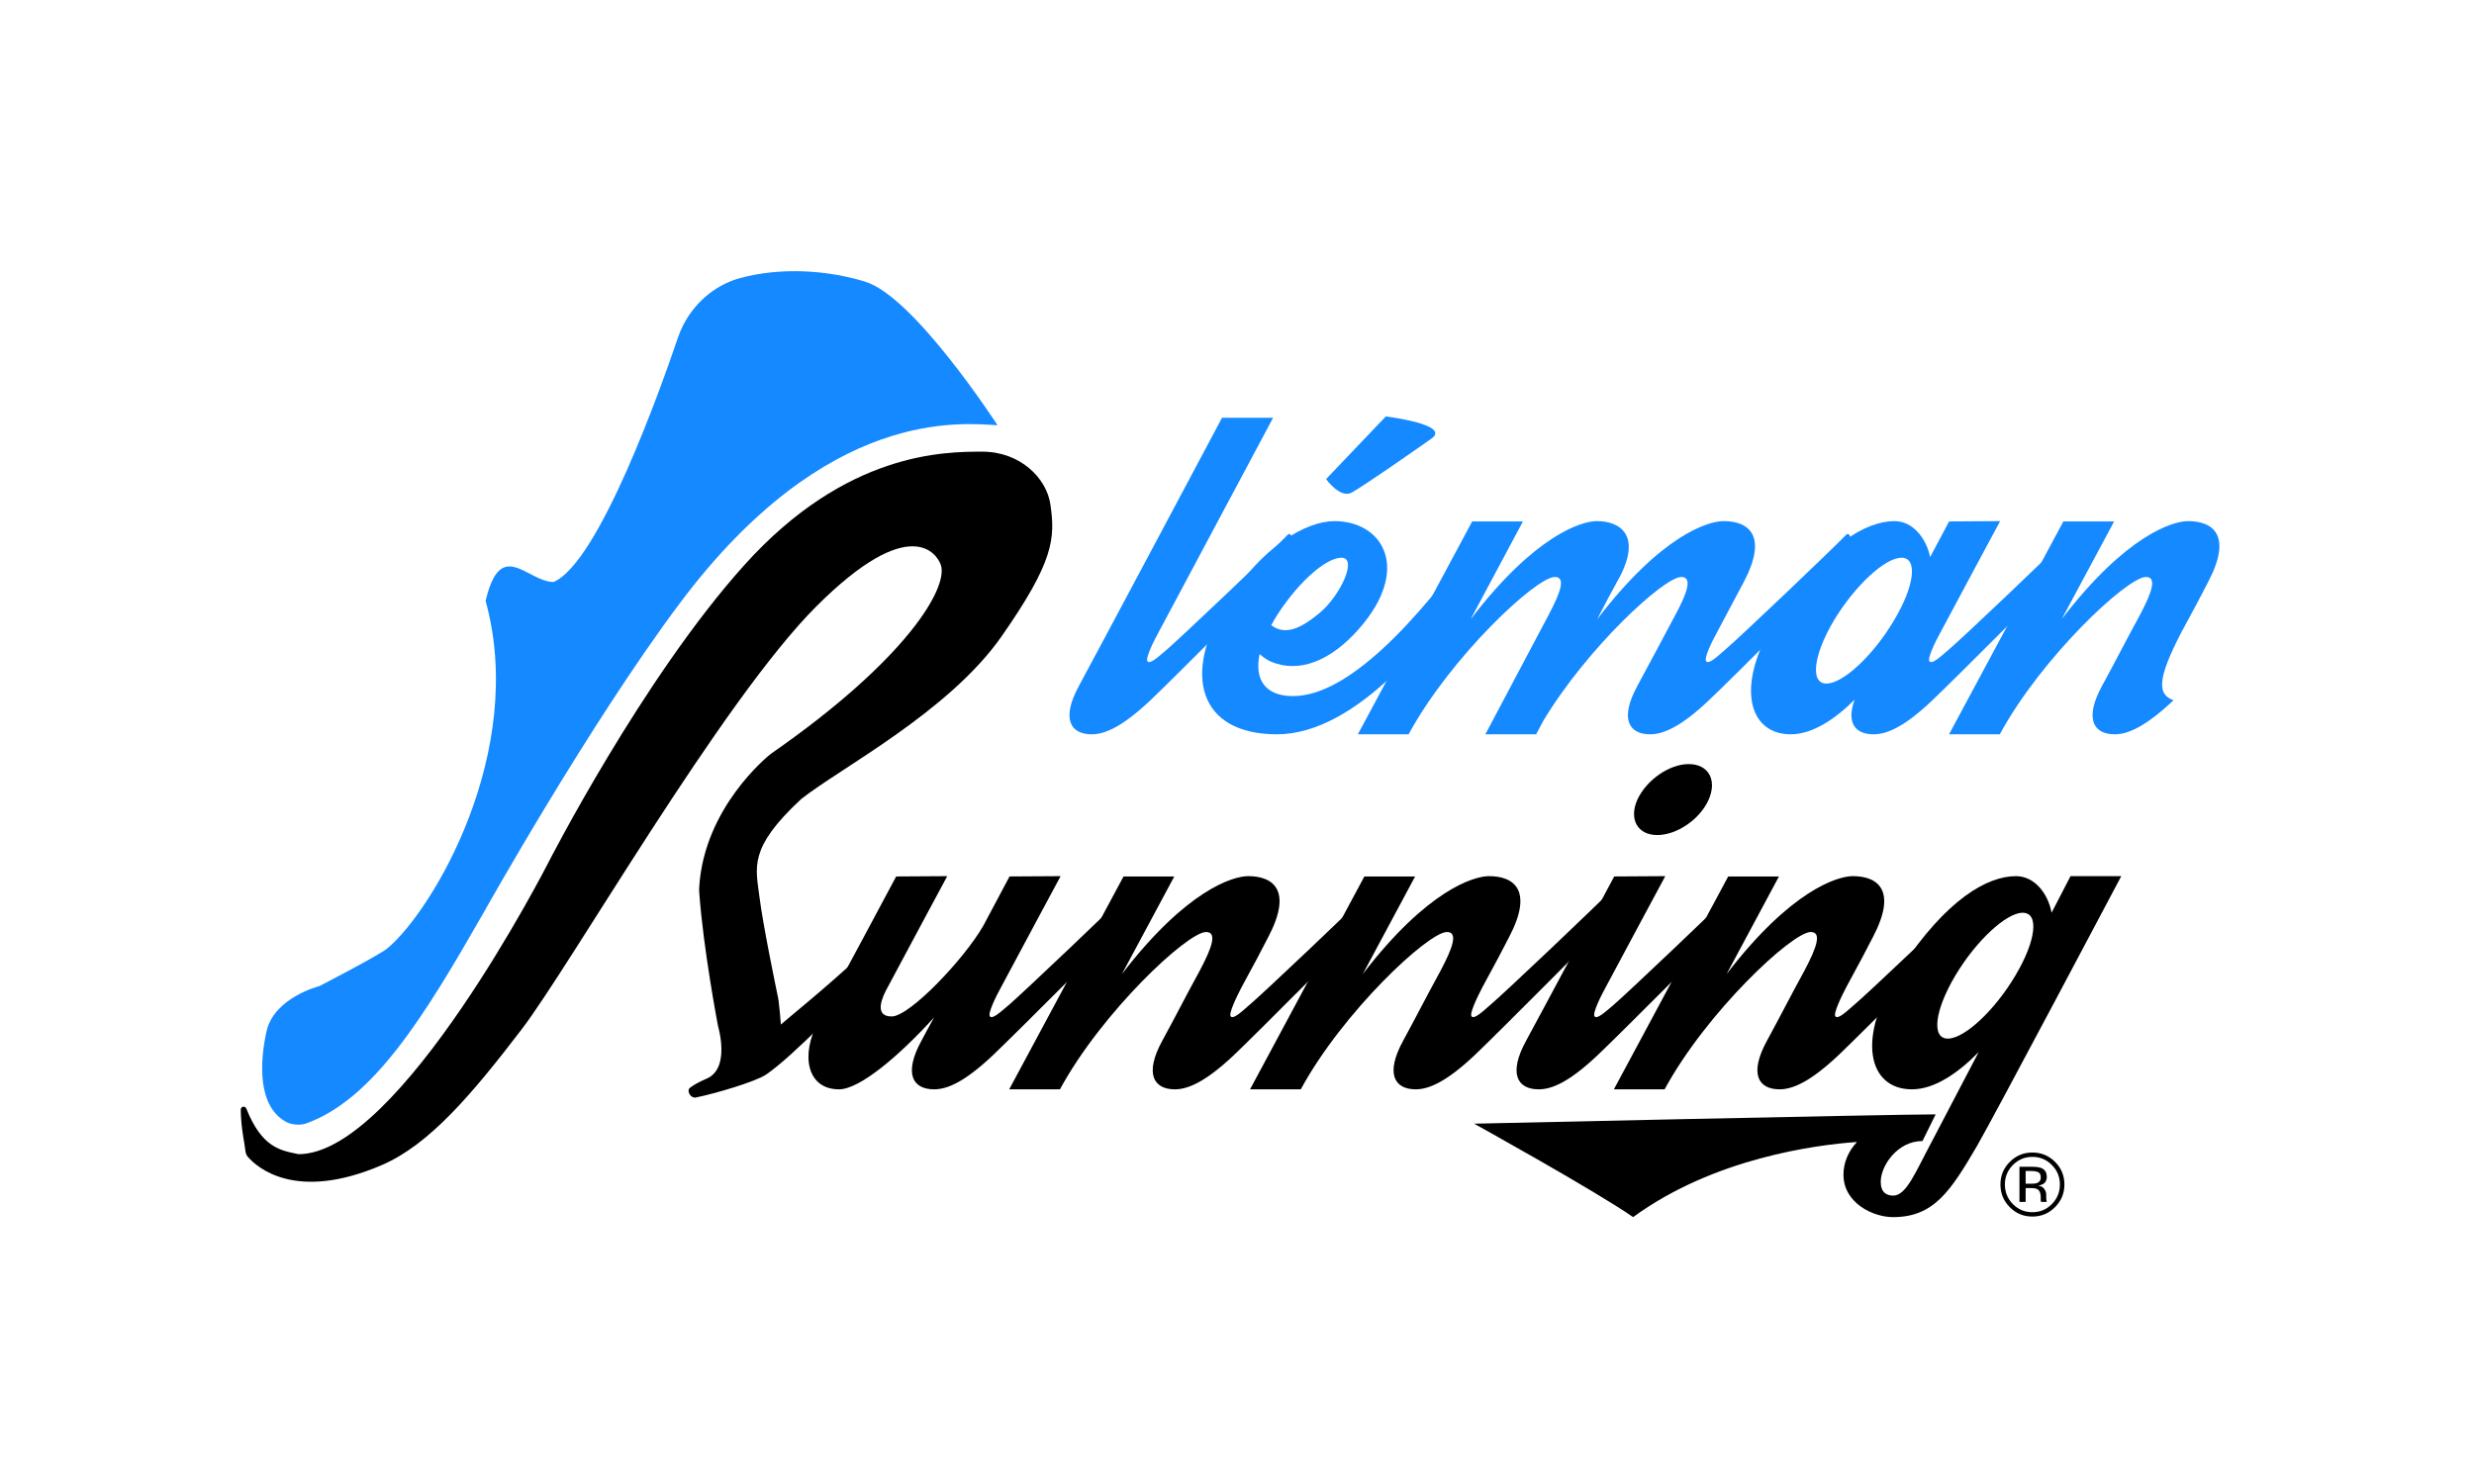
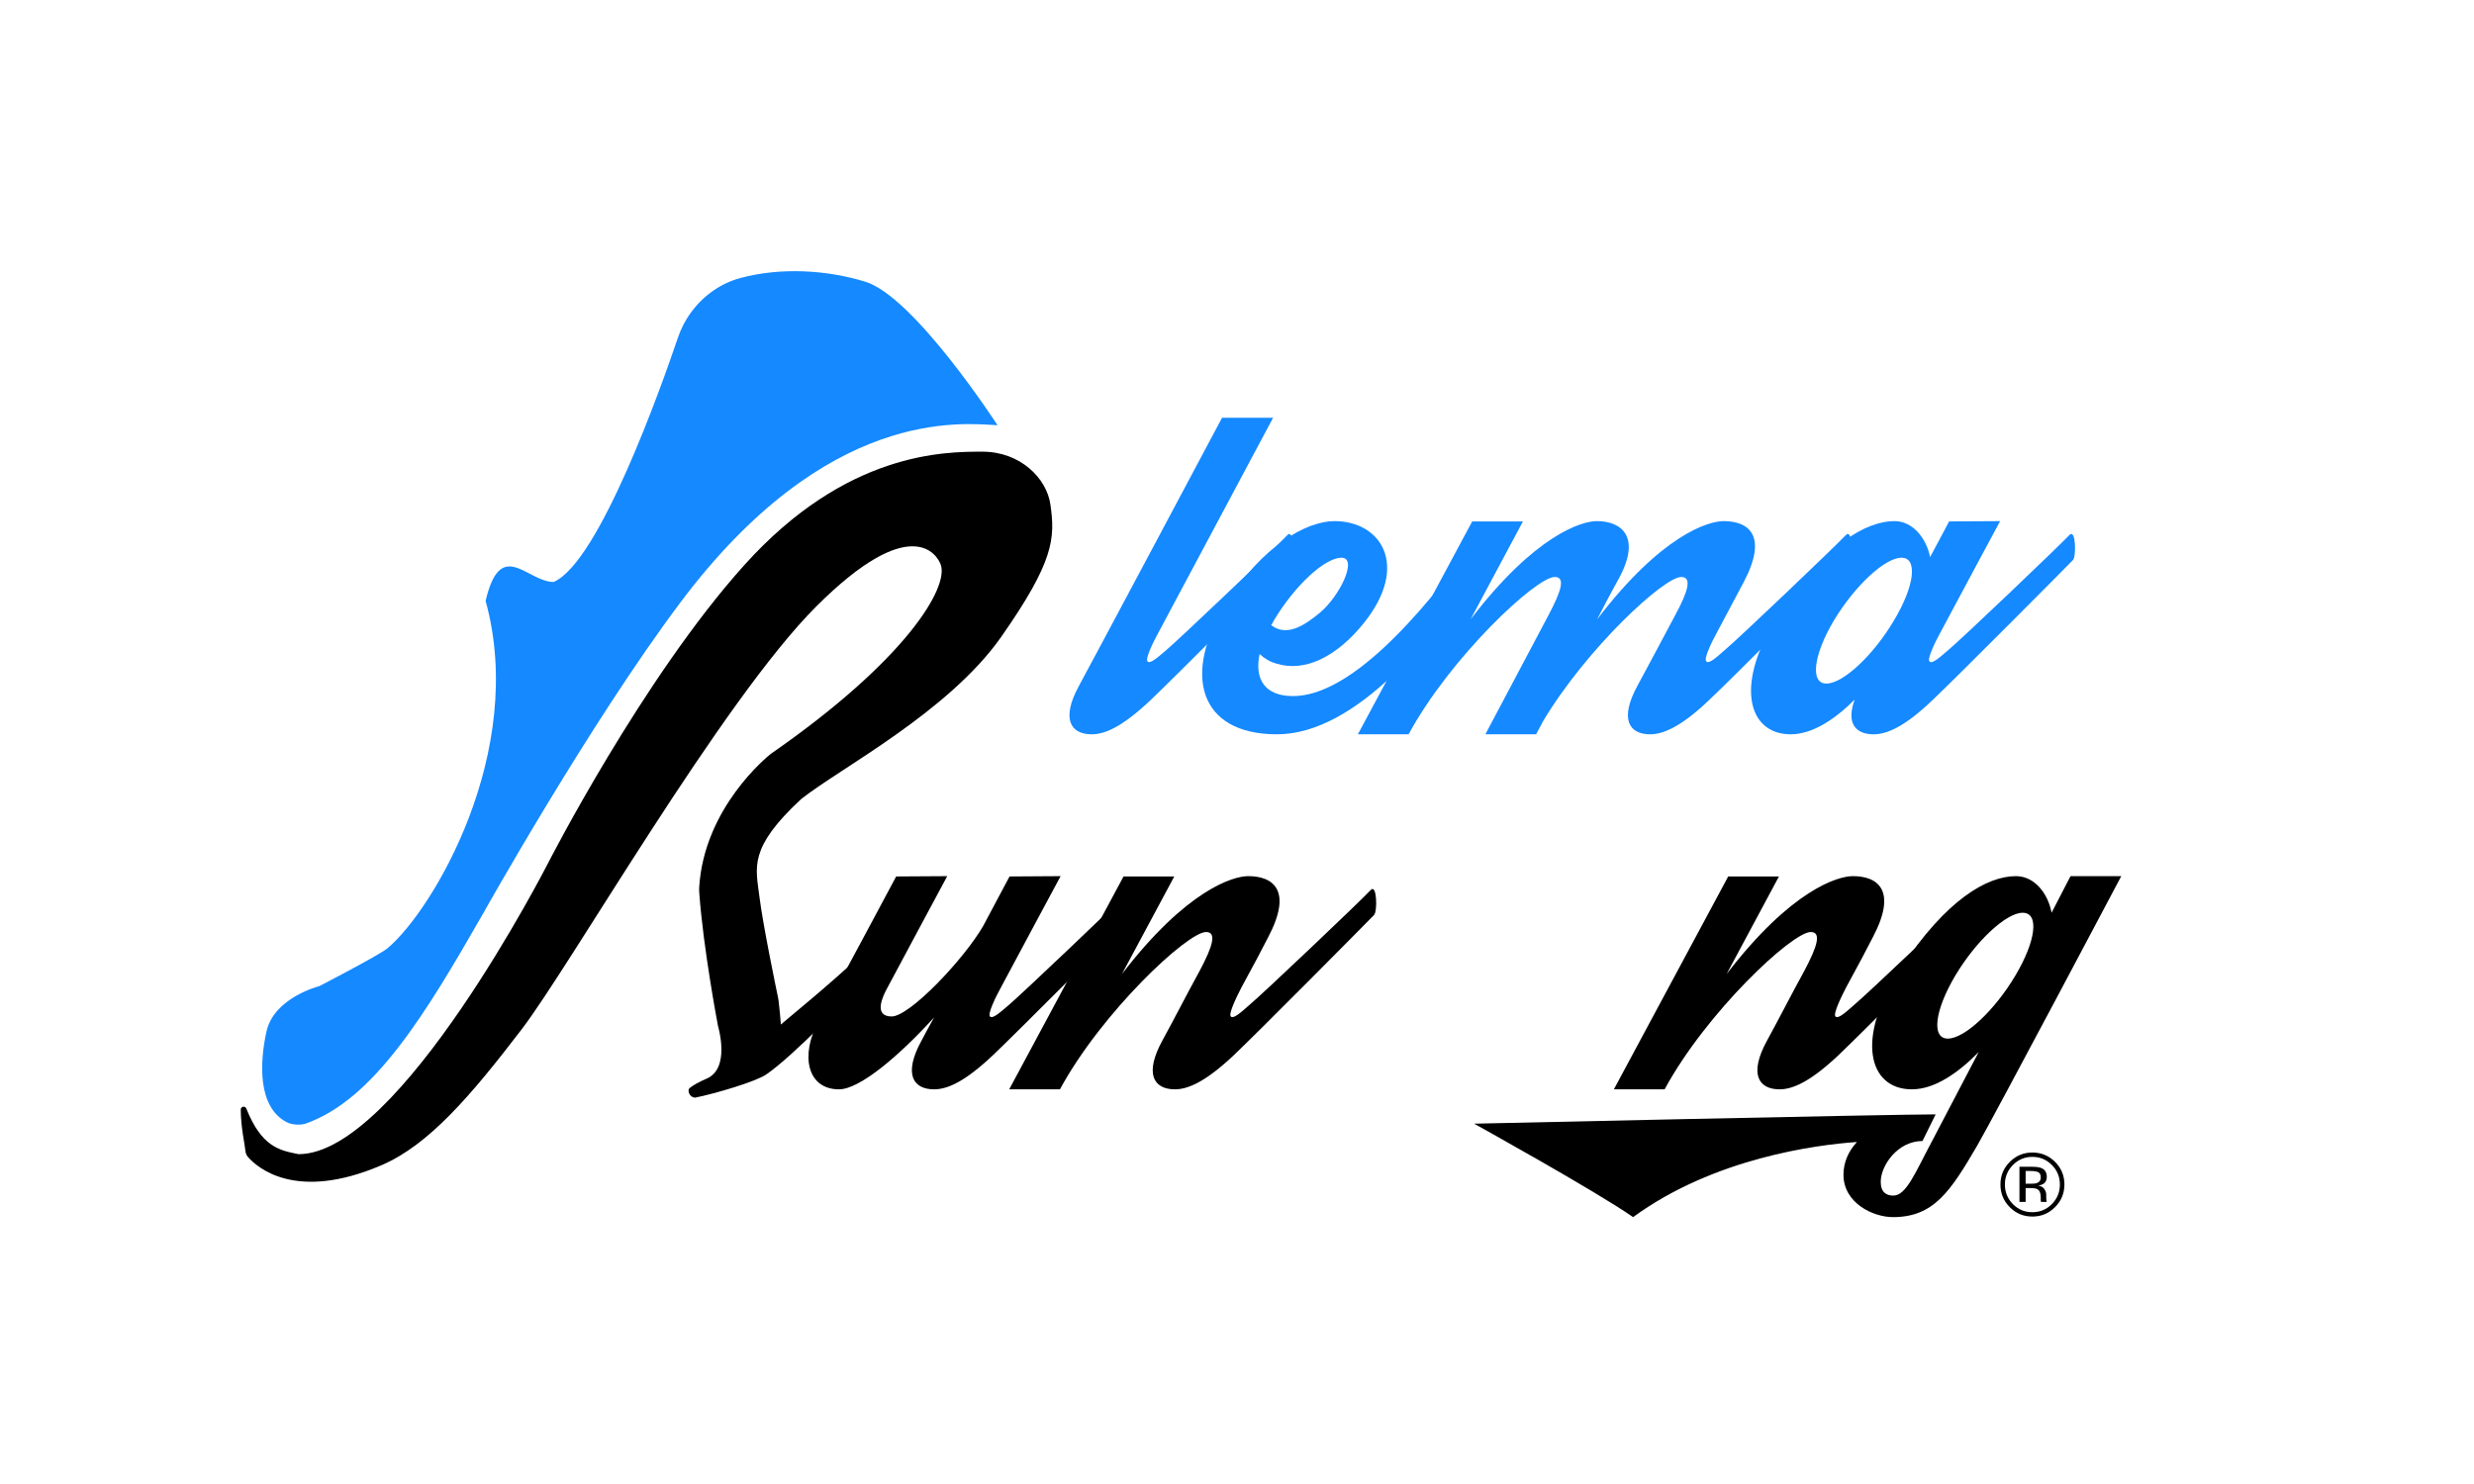
<svg xmlns="http://www.w3.org/2000/svg" viewBox="0 0 533.333 320" height="320" width="533.333" xml:space="preserve" id="svg2" version="1.1">
  <defs id="defs6" />
  <g transform="matrix(1.333,0,0,-1.333,0,320)" id="g10">
    <g transform="scale(0.1)" id="g12">
      <path id="path14" style="fill:#1589ff;fill-opacity:1;fill-rule:nonzero;stroke:none" d="m 2087.99,1494.77 c -14.54,-15.06 -185.93,-187.49 -227.48,-226.96 -45.19,-42.59 -73.23,-55.06 -95.05,-55.06 -34.27,0 -49.85,24.93 -20.25,78.95 21.29,38.95 231.12,433.15 231.12,433.15 h 82.58 c 0,0 -163.08,-305.39 -185.42,-347.46 -7.79,-14.02 -21.81,-42.59 -17.66,-46.74 4.16,-4.68 16.63,6.75 30.13,18.18 19.73,16.62 177.1,166.19 196.32,186.45 9.87,10.39 10.9,-34.8 5.71,-40.51" />
-       <path id="path16" style="fill:#1589ff;fill-opacity:1;fill-rule:nonzero;stroke:none" d="m 2144.58,1625.65 96.61,101.28 c 0,0 106.47,-12.99 73.75,-35.84 -32.21,-22.85 -110.11,-76.87 -128.81,-87.25 -18.7,-10.39 -41.55,21.81 -41.55,21.81 z m -84.65,-229.04 c -1.04,-2.6 -2.6,-4.68 -4.16,-7.27 25.45,-19.74 54.53,0 78.95,20.25 33.23,28.05 61.28,88.82 34.79,88.82 -27.01,0 -75.83,-45.19 -109.58,-101.8 z m 340.7,100.23 c -76.35,-124.12 -207.23,-284.09 -335.51,-284.09 -127.24,0 -153.22,98.16 -82.06,211.9 58.17,92.45 129.32,132.96 175.03,132.96 75.3,0 122.05,-71.67 47.77,-164.64 -44.66,-55.57 -96.07,-79.98 -141.26,-65.96 -11.43,3.12 -20.25,8.83 -27.52,15.58 -8.84,-41.55 9.34,-68.03 54.01,-68.03 89.33,0 200.99,121.01 300.71,260.72 8.31,11.42 12.99,-31.68 8.83,-38.44" />
+       <path id="path16" style="fill:#1589ff;fill-opacity:1;fill-rule:nonzero;stroke:none" d="m 2144.58,1625.65 96.61,101.28 z m -84.65,-229.04 c -1.04,-2.6 -2.6,-4.68 -4.16,-7.27 25.45,-19.74 54.53,0 78.95,20.25 33.23,28.05 61.28,88.82 34.79,88.82 -27.01,0 -75.83,-45.19 -109.58,-101.8 z m 340.7,100.23 c -76.35,-124.12 -207.23,-284.09 -335.51,-284.09 -127.24,0 -153.22,98.16 -82.06,211.9 58.17,92.45 129.32,132.96 175.03,132.96 75.3,0 122.05,-71.67 47.77,-164.64 -44.66,-55.57 -96.07,-79.98 -141.26,-65.96 -11.43,3.12 -20.25,8.83 -27.52,15.58 -8.84,-41.55 9.34,-68.03 54.01,-68.03 89.33,0 200.99,121.01 300.71,260.72 8.31,11.42 12.99,-31.68 8.83,-38.44" />
      <path id="path18" style="fill:#1589ff;fill-opacity:1;fill-rule:nonzero;stroke:none" d="m 2991.13,1494.77 c -14.55,-15.06 -185.42,-187.49 -227.49,-226.96 -44.67,-42.59 -73.75,-55.06 -95.04,-55.06 -34.28,0 -49.86,24.93 -20.26,78.95 21.29,38.95 36.88,69.07 60.25,112.7 21.81,39.99 28.05,62.84 10.38,62.84 -28.04,0 -152.17,-114.78 -222.8,-232.16 -7.27,-13.5 -11.95,-22.33 -11.95,-22.33 h -82.06 c 0,0 76.35,143.87 101.8,192.17 21.29,39.99 28.04,62.32 10.39,62.32 -30.13,0 -168.8,-129.84 -236.32,-254.49 l 1.04,1.56 -1.04,-1.56 h -82.06 l 184.9,344.34 h 82.06 l -84.66,-158.4 c 104.39,136.59 179.7,158.92 204.11,158.92 40.52,0 74.27,-25.97 32.72,-98.16 -10.91,-19.74 -18.18,-33.76 -32.2,-60.76 104.39,136.59 179.7,158.92 204.63,158.92 39.99,0 72.19,-22.85 32.72,-98.16 -12.98,-24.41 -21.29,-39.99 -43.62,-82.06 -7.8,-14.02 -21.82,-42.59 -17.14,-46.74 4.15,-4.68 16.61,6.75 29.6,18.18 20.26,16.62 177.11,166.19 196.33,186.45 10.38,10.39 10.89,-34.8 5.71,-40.51" />
      <path id="path20" style="fill:#1589ff;fill-opacity:1;fill-rule:nonzero;stroke:none" d="m 3062.75,1396.61 c 33.76,56.09 38.94,101.8 12.46,101.8 -27.01,0 -75.83,-45.71 -109.58,-101.8 -33.25,-56.09 -38.44,-101.8 -11.95,-101.8 27,0 75.83,45.71 109.07,101.8 z m 289.8,98.16 c -14.54,-15.06 -185.93,-187.49 -227.48,-226.96 -44.66,-42.59 -73.23,-55.06 -95.05,-55.06 -29.08,0 -44.66,17.66 -30.64,56.09 -30.64,-30.64 -67.51,-56.09 -103.35,-56.09 -70.63,0 -91.93,83.1 -18.18,195.28 73.75,112.19 140.23,149.58 185.93,149.58 29.6,0 51.42,-27.52 57.65,-58.16 18.18,33.75 30.65,57.64 30.65,57.64 l 82.57,0.52 c 0,0 -74.26,-138.15 -96.6,-180.22 -7.79,-14.02 -21.81,-42.59 -17.65,-46.74 4.67,-4.68 16.62,6.75 30.12,18.18 20.26,16.62 177.1,166.19 196.32,186.45 10.39,10.39 10.91,-34.8 5.71,-40.51" />
-       <path id="path22" style="fill:#1589ff;fill-opacity:1;fill-rule:nonzero;stroke:none" d="m 3420.03,1212.75 c -34.27,0 -49.85,24.93 -20.25,78.95 21.3,38.95 36.36,69.07 60.24,112.7 21.3,39.99 28.05,62.84 10.4,62.84 -30.12,0 -168.79,-129.84 -236.31,-254.49 l 1.03,1.56 -1.03,-1.56 h -82.06 l 184.89,344.34 H 3419 l -84.66,-157.88 c 104.4,136.07 179.7,158.4 204.11,158.4 40.51,0 72.19,-22.85 32.73,-98.16 -12.47,-24.41 -20.78,-39.99 -43.64,-82.06 -39.47,-76.35 -38.42,-100.24 -12.46,-109.58 -45.18,-42.59 -73.75,-55.06 -95.05,-55.06" />
      <path id="path24" style="fill:#000000;fill-opacity:1;fill-rule:nonzero;stroke:none" d="m 1833.14,920.449 c -14.55,-15.058 -185.94,-187.488 -227.49,-226.961 -45.18,-42.59 -73.22,-55.047 -95.04,-55.047 -34.28,0 -49.86,24.93 -20.25,78.938 3.63,7.269 10.9,20.262 20.25,37.402 -55.57,-61.293 -119.98,-116.34 -153.73,-116.34 -51.94,0 -62.85,55.571 -33.24,110.098 21.29,38.961 125.69,234.242 125.69,234.242 l 82.57,0.52 c 0,0 -74.27,-138.153 -96.6,-180.223 -7.79,-14.027 -23.37,-46.75 6.75,-46.75 29.09,0 116.86,92.453 148.02,146.473 23.89,45.179 42.59,79.98 42.59,79.98 l 82.58,0.52 c 0,0 -74.27,-138.153 -96.6,-180.223 -7.79,-14.027 -21.81,-42.59 -17.66,-46.75 4.16,-4.668 16.62,6.75 30.12,18.184 19.74,16.617 177.11,166.199 196.33,186.449 9.86,10.391 10.9,-34.789 5.71,-40.512" />
      <path id="path26" style="fill:#000000;fill-opacity:1;fill-rule:nonzero;stroke:none" d="m 2222.11,920.449 c -14.54,-15.058 -185.41,-187.488 -226.96,-226.961 -45.18,-42.59 -73.75,-55.047 -95.04,-55.047 -34.28,0 -49.87,24.93 -20.26,78.938 21.29,38.949 36.36,69.082 60.25,112.711 21.29,39.988 28.04,62.84 10.38,62.84 -30.12,0 -168.79,-129.852 -236.31,-254.489 l 1.04,1.559 -1.04,-1.559 h -82.06 l 184.9,344.34 h 82.06 l -84.66,-157.89 c 104.39,136.07 179.7,158.41 204.11,158.41 40.51,0 72.19,-22.852 32.72,-98.16 -12.47,-24.411 -20.78,-39.993 -43.63,-82.063 -7.27,-14.027 -21.29,-42.59 -17.14,-46.75 4.16,-4.668 16.62,6.75 29.61,18.184 20.25,16.617 177.63,166.199 196.84,186.449 9.87,10.391 10.91,-34.789 5.19,-40.512" />
-       <path id="path28" style="fill:#000000;fill-opacity:1;fill-rule:nonzero;stroke:none" d="m 2611.6,920.449 c -14.54,-15.058 -185.41,-187.488 -226.96,-226.961 -45.19,-42.59 -73.75,-55.047 -95.05,-55.047 -34.27,0 -49.85,24.93 -20.25,78.938 21.29,38.949 36.35,69.082 60.24,112.711 21.3,39.988 28.05,62.84 10.39,62.84 -30.12,0 -168.79,-129.852 -236.31,-254.489 l 1.04,1.559 -1.04,-1.559 h -82.06 l 184.89,344.34 h 82.06 l -84.65,-157.89 c 104.39,136.07 179.7,158.41 204.11,158.41 40.51,0 72.19,-22.852 32.72,-98.16 -12.46,-24.411 -20.77,-39.993 -43.63,-82.063 -7.27,-14.027 -21.29,-42.59 -17.13,-46.75 4.15,-4.668 16.61,6.75 29.6,18.184 20.25,16.617 177.62,166.199 196.84,186.449 9.87,10.391 10.9,-34.789 5.19,-40.512" />
-       <path id="path30" style="fill:#000000;fill-opacity:1;fill-rule:nonzero;stroke:none" d="m 2647.92,1106.91 c 14.55,31.68 51.42,57.65 83.1,57.65 32.2,0 46.23,-25.97 32.2,-57.65 -14.02,-31.68 -51.42,-57.13 -83.1,-57.13 -31.68,0 -46.22,25.45 -32.2,57.13 z m 163.09,-186.461 c -14.55,-15.058 -185.94,-187.488 -227.49,-226.961 -45.19,-42.59 -73.23,-55.047 -95.04,-55.047 -34.29,0 -49.86,24.93 -20.26,78.938 21.3,38.949 142.31,265.402 142.31,265.402 l 82.58,0.52 c 0,0 -74.27,-138.153 -96.61,-180.223 -7.78,-14.027 -21.81,-42.59 -17.65,-46.75 4.15,-4.668 16.61,6.75 30.12,18.184 19.74,16.617 177.1,166.199 196.32,186.449 9.87,10.391 10.91,-34.789 5.72,-40.512" />
      <path id="path32" style="fill:#000000;fill-opacity:1;fill-rule:nonzero;stroke:none" d="m 3200,920.449 c -14.56,-15.058 -185.42,-187.488 -226.97,-226.961 -45.19,-42.59 -73.75,-55.047 -95.05,-55.047 -34.27,0 -49.85,24.93 -20.25,78.938 21.29,38.949 36.36,69.082 60.24,112.711 21.3,39.988 28.05,62.84 10.39,62.84 -30.12,0 -168.79,-129.852 -236.31,-254.489 l 1.04,1.559 -1.04,-1.559 h -82.06 l 184.89,344.34 h 82.06 l -84.65,-157.89 c 104.39,136.07 179.7,158.41 204.11,158.41 40.51,0 72.19,-22.852 32.72,-98.16 -12.46,-24.411 -20.78,-39.993 -43.63,-82.063 -7.27,-14.027 -21.29,-42.59 -17.14,-46.75 4.16,-4.668 16.63,6.75 29.6,18.184 20.26,16.617 177.63,166.199 196.85,186.449 9.86,10.391 10.91,-34.789 5.2,-40.512" />
      <path id="path34" style="fill:#000000;fill-opacity:1;fill-rule:nonzero;stroke:none" d="m 3259.17,822.289 c 33.75,56.609 38.94,101.801 11.94,101.801 -26.49,0 -75.31,-45.192 -109.06,-101.801 -33.25,-56.09 -38.96,-101.789 -11.96,-101.789 27.01,0 75.83,45.699 109.08,101.789 z m 171.38,161.012 c 0,0 -207.22,-391.602 -233.19,-436.27 -43.11,-73.75 -70.12,-115.301 -136.08,-115.301 -32.19,0 -79.98,22.848 -79.98,68.559 0,19.731 7.8,37.91 21.81,52.973 -66.47,-4.672 -231.11,-25.973 -362,-121.532 -60.24,42.071 -257.08,151.141 -257.08,151.141 0,0 673.09,15.059 746.33,15.059 l -21.29,-43.11 c -40.51,0 -67.52,-39.988 -67.52,-65.961 0,-17.14 9.34,-22.328 20.25,-22.328 21.3,0 35.84,37.91 62.84,88.289 l 75.32,143.86 c -31.68,-32.2 -70.12,-60.239 -108.03,-60.239 -70.64,0 -91.93,83.098 -18.18,195.278 73.75,112.179 140.23,149.582 186.45,149.582 30.13,0 51.93,-28.051 57.65,-59.211 l 30.64,59.211 h 82.06" />
      <path id="path36" style="fill:#1589ff;fill-opacity:1;fill-rule:nonzero;stroke:none" d="m 1613.22,1712.72 c 0,0 -134.41,207.73 -213.84,232.17 -62.88,19.35 -137.25,23.38 -201.88,6.03 -31.45,-8.44 -58.96,-27.78 -78.52,-53.81 l -1.01,-1.34 c -9.41,-12.61 -16.68,-26.71 -21.72,-41.61 -26.83,-79.3 -127.41,-363.49 -200.922,-394.99 -42.769,0 -85.539,73.31 -109.976,-30.55 C 852.559,1184.23 699.82,927.621 626.5,866.52 613.223,855.461 516.523,805.43 516.523,805.43 c 0,0 -73.316,-18.328 -85.531,-73.321 -11.121,-50.019 -14.648,-122.789 33.094,-147.031 8.199,-4.156 22.082,-5.008 30.742,-1.918 109.879,39.192 192.965,176.02 287.473,341.41 0,0 171.066,305.48 317.699,501 237.92,317.21 455.18,290.21 513.22,287.15" />
      <path id="path38" style="fill:#000000;fill-opacity:1;fill-rule:nonzero;stroke:none" d="m 1698.75,1584.42 c -6.1,42.77 -48.87,85.53 -109.97,85.53 -61.09,0 -219.95,0 -384.91,-183.29 -164.96,-183.29 -317.71,-482.67 -317.71,-482.67 0,0 -240.308,-470.439 -403.238,-470.439 -30.543,6.097 -59.543,11.187 -84.606,73.84 -1.91,4.757 -8.961,3.429 -8.945,-1.711 0.094,-28.7 6.512,-55.969 7.598,-67.071 0.344,-3.57 1.668,-6.91 4.027,-9.597 14.899,-16.992 77.442,-72.922 216.406,-13.121 76.211,32.789 144.207,112.328 225.993,219.281 79.425,103.859 323.815,531.538 476.565,684.288 152.74,152.74 195.82,84.59 201.62,67.2 12.22,-36.66 -54.96,-152.65 -274.74,-305.34 l -0.4,-0.3 c -5.15,-4.08 -107.59,-86.83 -115.65,-215.391 -0.18,-2.891 -0.15,-5.77 0.05,-8.66 6.33,-90 29.97,-214.16 30.28,-215.778 l 0.01,-0.043 c 0.69,-3.019 20.24,-68.867 -18.36,-85.41 -12.96,-5.547 -21.42,-10.547 -26.94,-14.808 -5.61,-4.328 0.08,-15.231 6.92,-15.711 l 1.21,-0.27 c 31.86,6.332 98.23,25.871 115.22,37.539 44.87,30.813 133.85,124.692 171.78,163.614 4.56,4.668 6.63,11.187 5.62,17.636 l -0.05,0.364 c -1.96,12.66 -17.21,18.058 -26.58,9.32 -52.57,-49.012 -106.72,-92.594 -123.35,-106.922 -1.31,-1.148 -2.52,-2.199 -3.77,-3.289 -0.84,11.641 -2,24.551 -3.63,38 -0.22,1.867 -0.52,3.687 -0.91,5.527 -3.69,17.703 -24.42,117.801 -29.98,162.274 -6.1,48.75 -18.27,79.268 66.56,158.248 l 1.29,1.11 c 61.69,49.01 237.93,140.44 323.17,262.21 85.54,122.19 87.2,159.4 79.42,213.84" />
      <path id="path40" style="fill:#000000;fill-opacity:1;fill-rule:nonzero;stroke:none" d="m 3296.61,504.199 c -2.53,1.422 -6.58,2.121 -12.13,2.121 h -8.57 v -20.59 h 9.06 c 4.24,0 7.43,0.418 9.55,1.27 3.91,1.551 5.87,4.512 5.87,8.879 0,4.141 -1.26,6.91 -3.78,8.32 z m -10.82,8.961 c 7.05,0 12.22,-0.68 15.51,-2.051 5.88,-2.437 8.82,-7.238 8.82,-14.398 0,-5.082 -1.85,-8.82 -5.54,-11.223 -1.98,-1.269 -4.71,-2.187 -8.22,-2.75 4.45,-0.707 7.7,-2.558 9.75,-5.566 2.06,-3.012 3.09,-5.942 3.09,-8.801 v -4.16 c 0,-1.32 0.04,-2.723 0.14,-4.231 0.1,-1.5 0.26,-2.492 0.5,-2.96 l 0.35,-0.7 h -9.38 l -0.14,0.559 -0.14,0.641 -0.21,1.82 v 4.5 c 0,6.558 -1.79,10.898 -5.36,13.012 -2.12,1.218 -5.83,1.828 -11.15,1.828 h -7.9 v -22.36 h -10.01 v 56.84 z m -30.46,2.891 c -8.66,-8.699 -12.98,-19.199 -12.98,-31.52 0,-12.41 4.3,-22.992 12.9,-31.742 8.65,-8.738 19.16,-13.109 31.52,-13.109 12.37,0 22.87,4.371 31.53,13.109 8.65,8.75 12.97,19.332 12.97,31.742 0,12.321 -4.32,22.821 -12.97,31.52 -8.7,8.75 -19.2,13.121 -31.53,13.121 -12.26,0 -22.75,-4.371 -31.44,-13.121 z m 68.11,-68.192 c -10.11,-10.16 -22.32,-15.23 -36.67,-15.23 -14.33,0 -26.53,5.07 -36.6,15.23 -10.01,10.11 -15.02,22.352 -15.02,36.743 0,14.238 5.06,26.418 15.17,36.527 10.06,10.062 22.21,15.09 36.45,15.09 14.35,0 26.56,-5.028 36.67,-15.09 10.11,-10.059 15.17,-22.238 15.17,-36.527 0,-14.34 -5.06,-26.59 -15.17,-36.743" />
    </g>
  </g>
</svg>